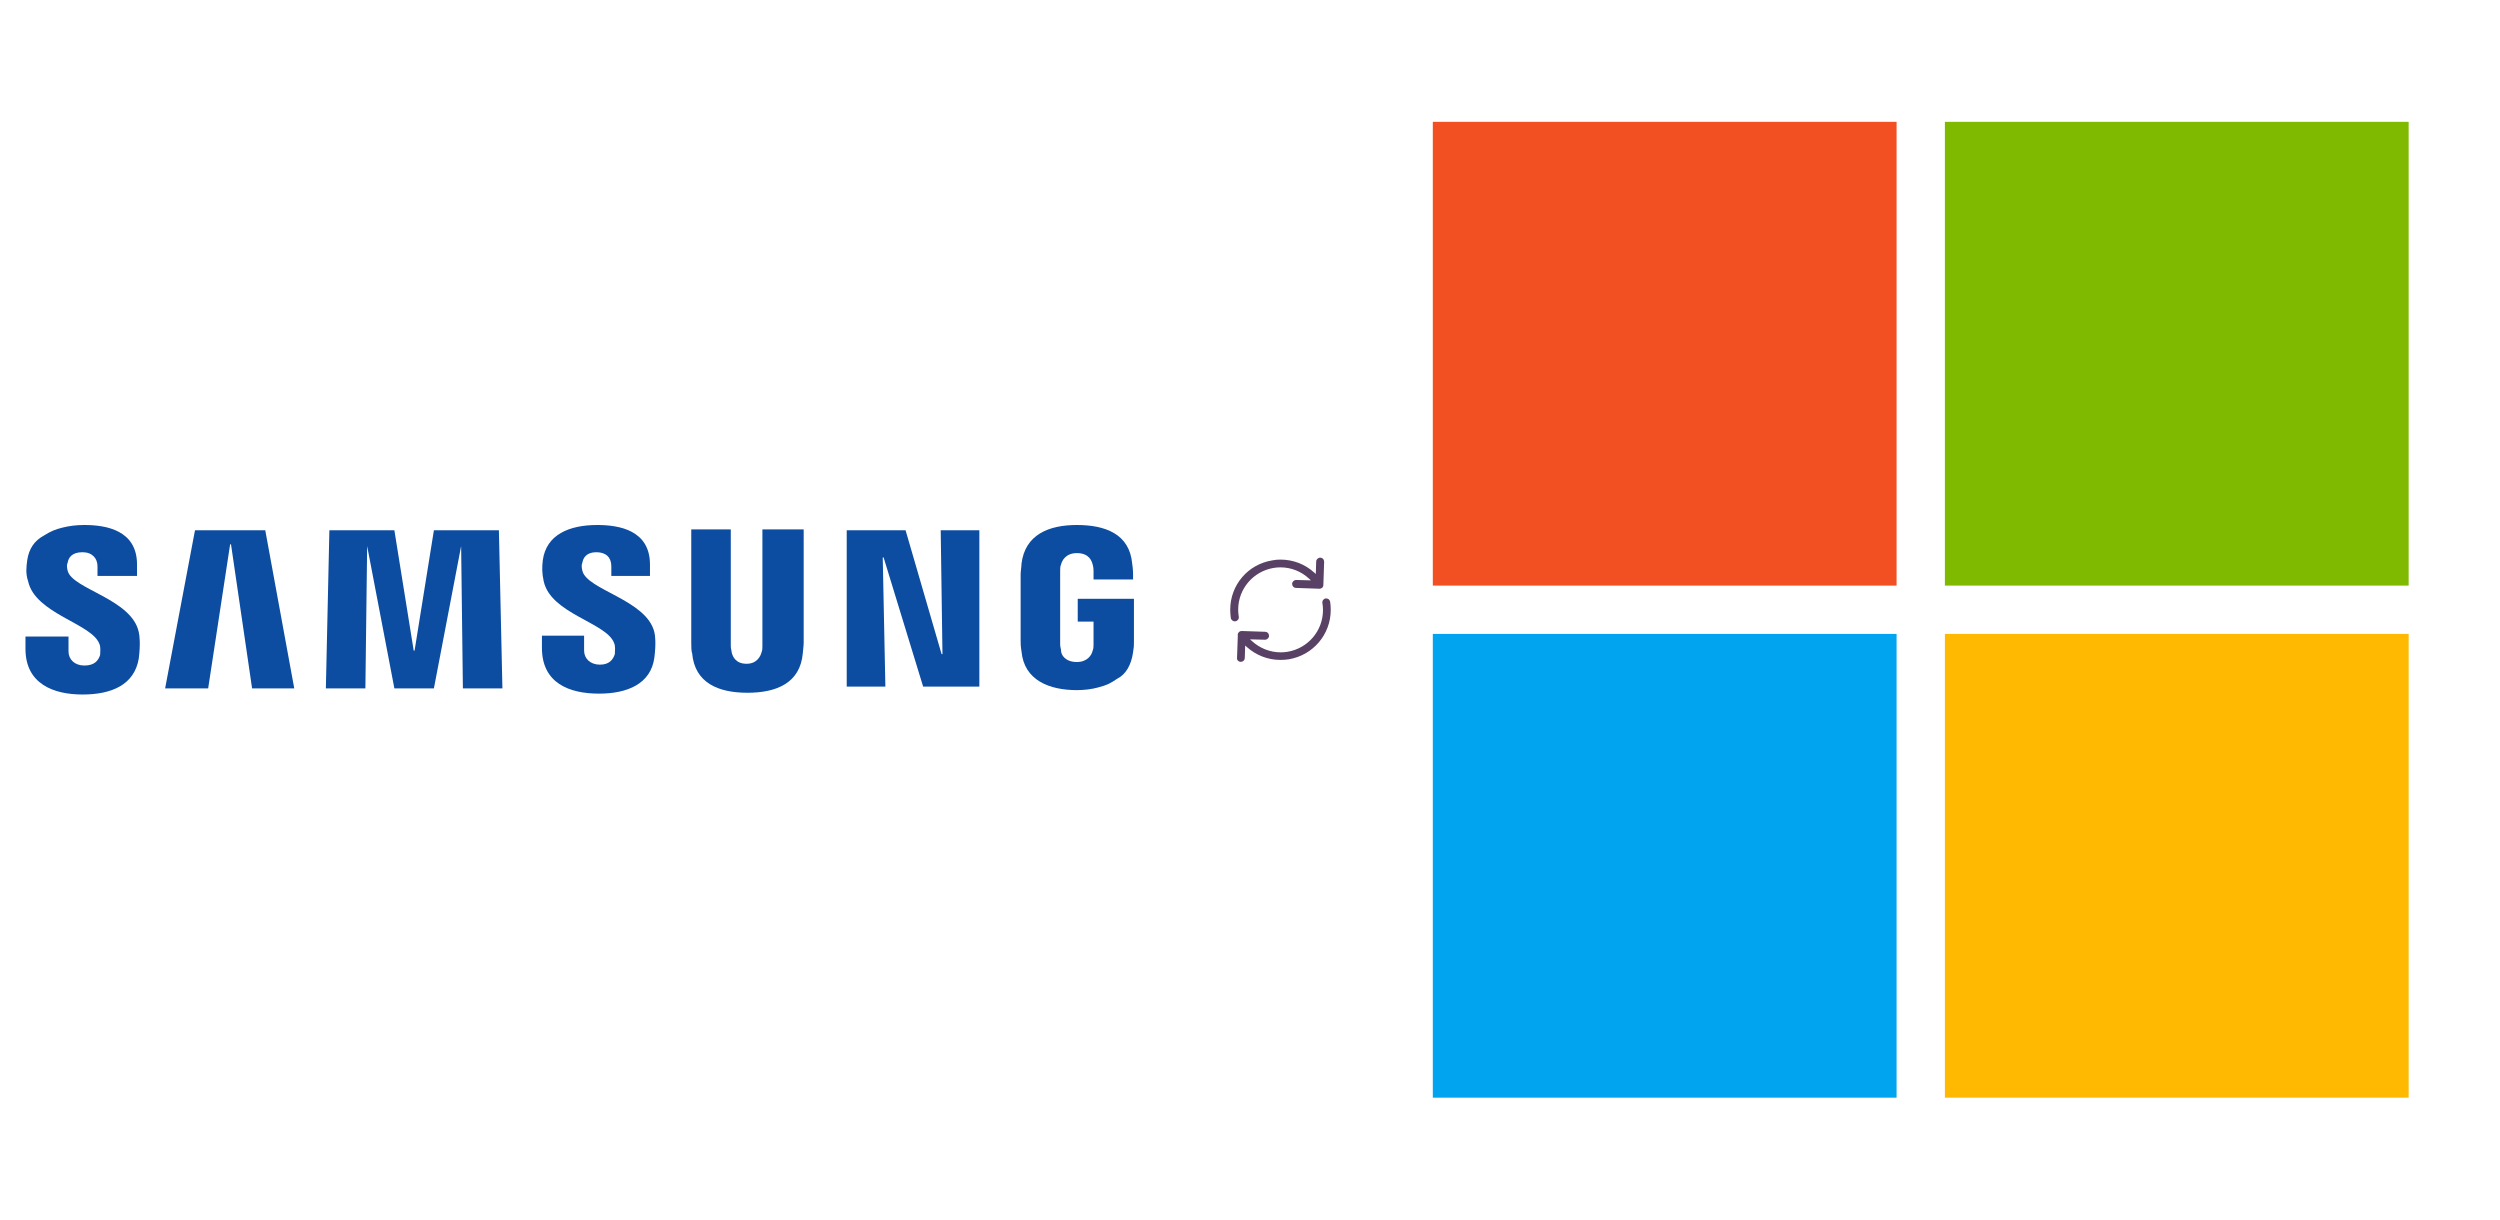
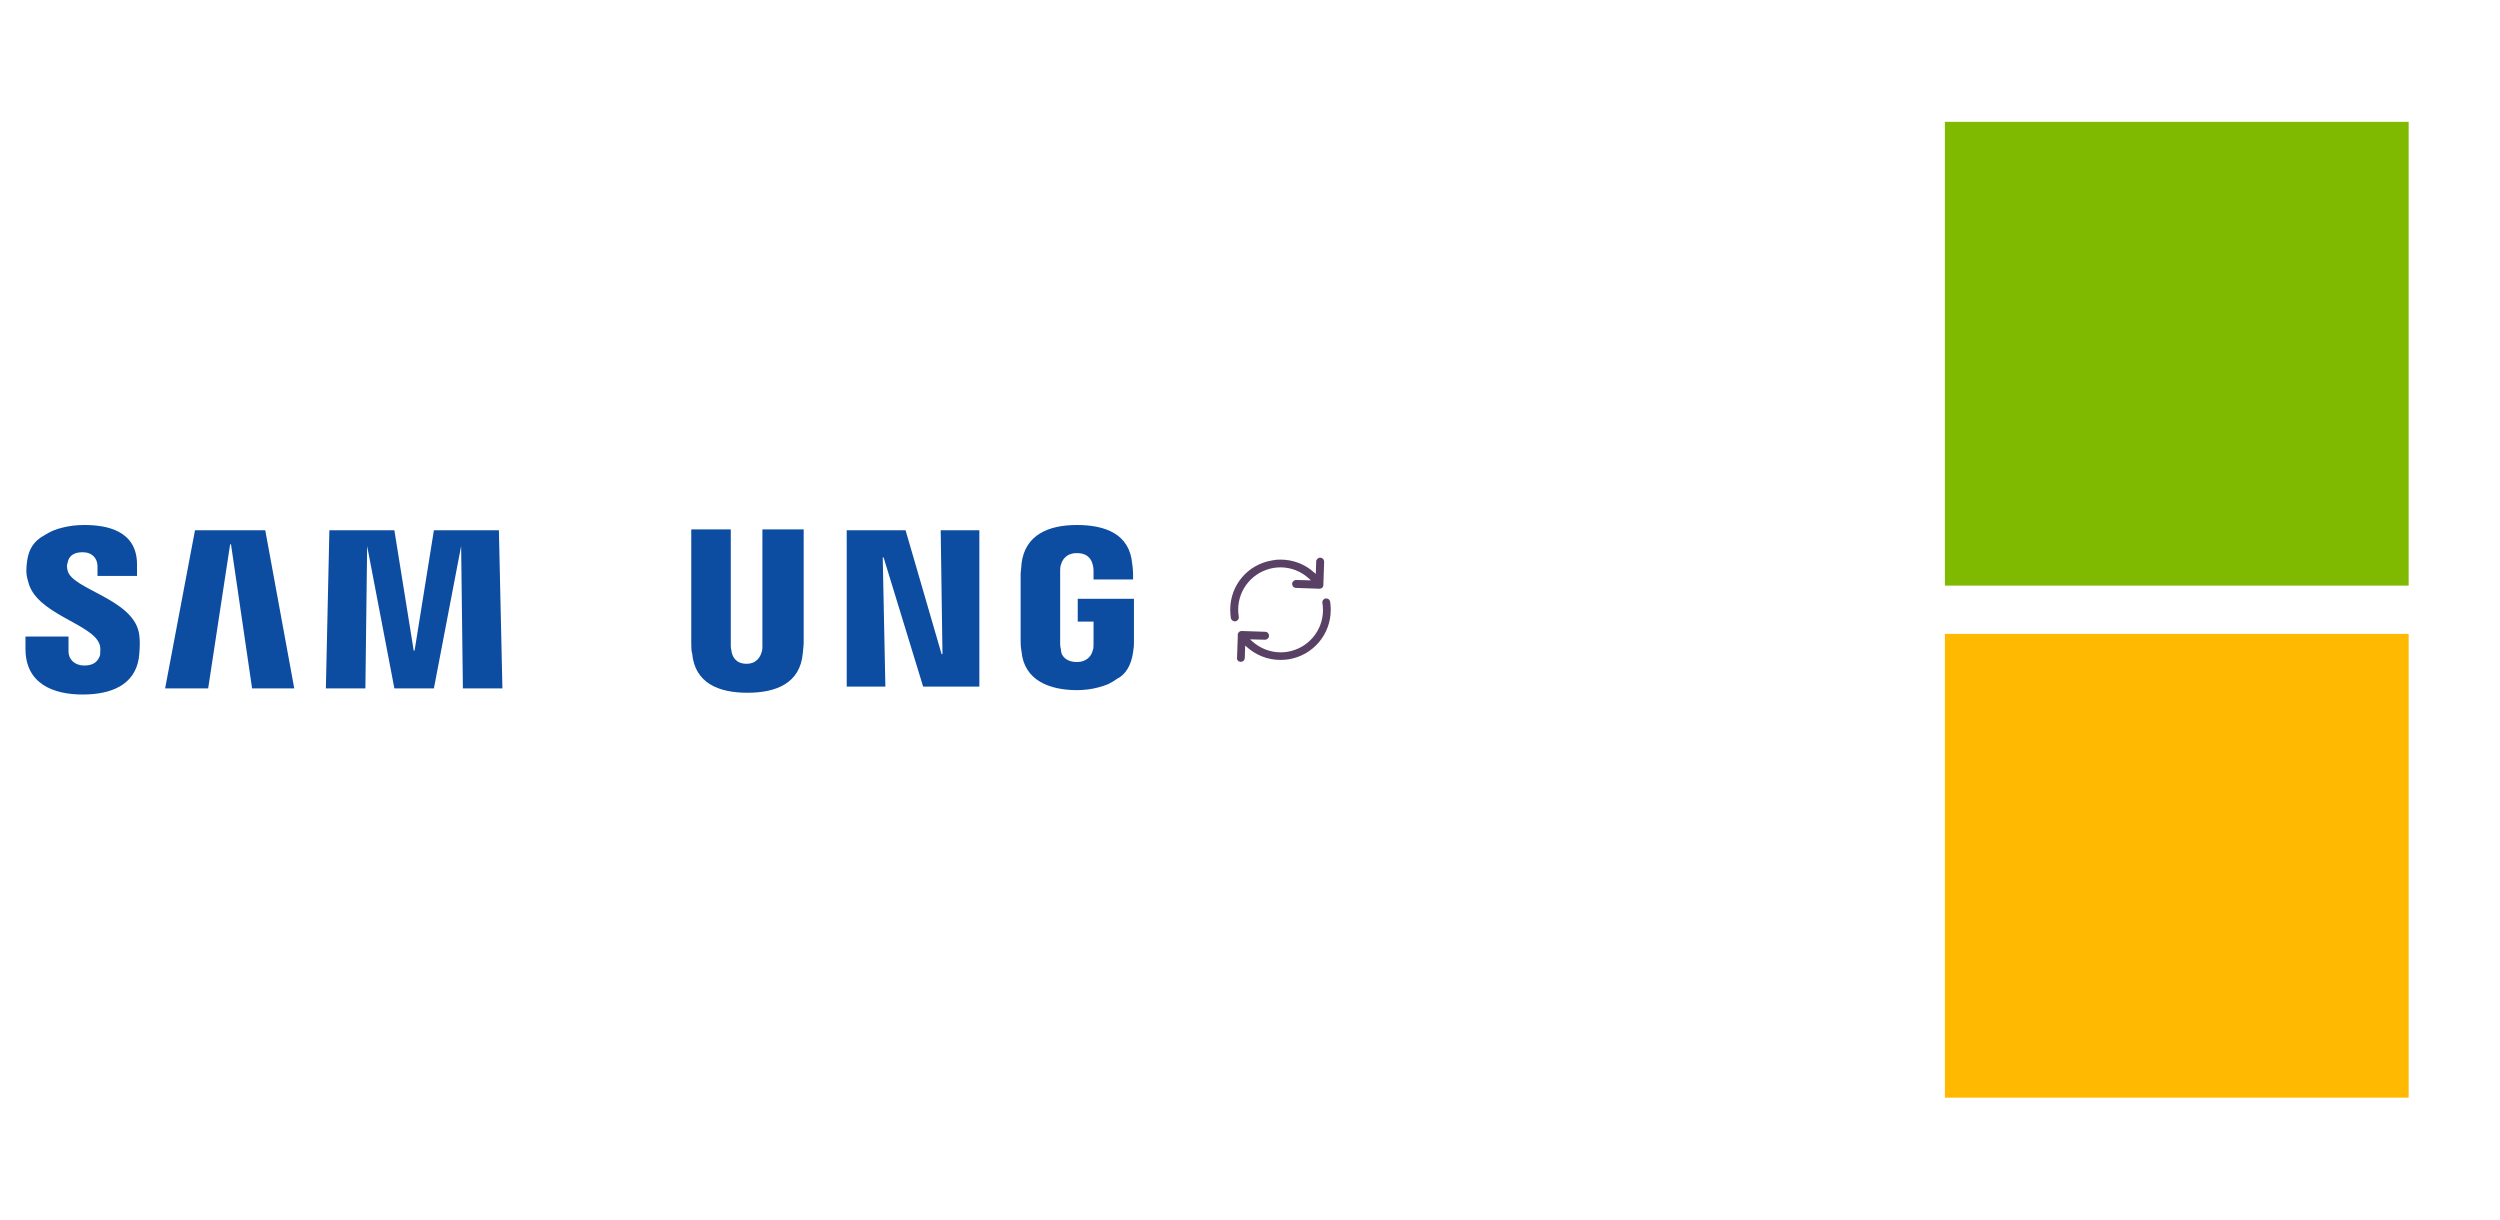
<svg xmlns="http://www.w3.org/2000/svg" width="1025" height="500" version="1.1">
  <svg x="0" y="0" width="475" height="500" viewBox="0, 0, 131.9, 125.7" xml:space="preserve" id="Layer_1" enable-background="new 0 0 131.9 125.7" version="1.1">
    <style type="text/css">
	.st0{fill:#0C4DA2;}
</style>
    <g>
      <polygon points="107.3,67.9 107.2,67.9 103.1,53.8 96.4,53.8 96.4,71.6 100.8,71.6 100.5,56.9 100.6,56.9 105.1,71.6 111.5,71.6 111.5,53.8 107.1,53.8" class="st0" style="fill:#0C4DA2;" />
      <polygon points="22.2,53.8 18.8,71.8 23.7,71.8 26.2,55.4 26.3,55.4 28.7,71.8 33.5,71.8 30.2,53.8" class="st0" style="fill:#0C4DA2;" />
      <polygon points="49.4,53.8 47.2,67.5 47.1,67.5 44.9,53.8 37.5,53.8 37.1,71.8 41.6,71.8 41.8,55.6 41.8,55.6 44.9,71.8 49.4,71.8 52.5,55.6 52.5,55.6 52.7,71.8 57.2,71.8 56.8,53.8" class="st0" style="fill:#0C4DA2;" />
      <path d="M3.1 57.2 C3 58 2.9 58.7 3.2 59.6 C4 63.3 10.4 64.4 11.3 66.7 C11.5 67.1 11.4 67.7 11.4 68 C11.2 68.6 10.8 69.2 9.6 69.2 C8.5 69.2 7.8 68.5 7.8 67.6 L7.8 65.9 L2.9 65.9 L2.9 67.3 C2.9 71.3 6.1 72.5 9.4 72.5 C12.7 72.5 15.3 71.4 15.8 68.4 C16 66.8 15.9 65.8 15.8 65.4 C15 61.6 8.2 60.5 7.7 58.4 C7.6 58 7.6 57.7 7.7 57.5 C7.8 56.9 8.2 56.3 9.4 56.3 C10.5 56.3 11.1 57 11.1 57.9 C11.1 58.2 11.1 59 11.1 59 L15.6 59 L15.6 57.7 C15.6 53.8 12.1 53.2 9.6 53.2 C8.7 53.2 7.9 53.3 7.1 53.5 C6.3 53.7 5.8 53.9 5 54.4 C3.9 55 3.3 55.9 3.1 57.2 z" class="st0" style="fill:#0C4DA2;" />
-       <path d="M66.3 58.4 C66.2 58 66.2 57.7 66.3 57.5 C66.4 56.9 66.8 56.3 67.9 56.3 C69 56.3 69.6 56.9 69.6 57.9 C69.6 58.2 69.6 59 69.6 59 L74 59 L74 57.7 C74 53.8 70.5 53.2 68 53.2 C64.8 53.2 62.2 54.3 61.8 57.2 C61.7 58 61.7 58.7 61.9 59.6 C62.7 63.3 69 64.3 69.9 66.6 C70.1 67 70 67.6 70 67.9 C69.8 68.5 69.4 69.1 68.3 69.1 C67.2 69.1 66.5 68.4 66.5 67.5 L66.5 65.8 L61.7 65.8 L61.7 67.2 C61.7 71.2 64.8 72.4 68.2 72.4 C71.4 72.4 74.1 71.3 74.5 68.3 C74.7 66.7 74.6 65.8 74.5 65.4 C73.6 61.7 66.8 60.6 66.3 58.4 z" class="st0" style="fill:#0C4DA2;" />
      <path d="M91.3 53.7 L86.8 53.7 L86.8 67 C86.8 67.2 86.8 67.5 86.7 67.7 C86.6 68.1 86.2 69 85 69 C83.7 69 83.4 68.1 83.3 67.7 C83.3 67.5 83.2 67.3 83.2 67 L83.2 53.7 L78.7 53.7 L78.7 66.6 C78.7 66.9 78.7 67.6 78.8 67.8 C79.1 71.2 81.8 72.3 85.1 72.3 C88.4 72.3 91.1 71.2 91.4 67.8 C91.4 67.6 91.5 67 91.5 66.6 L91.5 53.7 z" class="st0" style="fill:#0C4DA2;" />
      <path d="M129 67.7 C129.1 67.1 129.1 66.9 129.1 66.5 L129.1 61.6 L122.7 61.6 L122.7 64.2 L124.5 64.2 L124.5 66.8 C124.5 67 124.5 67.3 124.4 67.5 C124.3 68 123.8 68.8 122.6 68.8 C121.3 68.8 120.8 68 120.8 67.5 C120.8 67.3 120.7 67.1 120.7 66.8 L120.7 58.5 C120.7 58.2 120.7 57.9 120.8 57.7 C120.9 57.3 121.3 56.4 122.6 56.4 C124 56.4 124.3 57.3 124.4 57.7 C124.5 58 124.5 58.4 124.5 58.4 L124.5 59.4 L129 59.4 L129 58.8 C129 58.8 129 58.2 128.9 57.6 C128.6 54.2 125.8 53.2 122.6 53.2 C119.4 53.2 116.7 54.3 116.3 57.6 C116.3 57.9 116.2 58.5 116.2 58.8 L116.2 66.4 C116.2 66.7 116.2 67 116.3 67.6 C116.6 70.9 119.5 72 122.6 72 C123.4 72 124.3 71.9 125 71.7 C126.1 71.4 126.3 71.3 127.2 70.7 C128.2 70.2 128.8 69.1 129 67.7 z" class="st0" style="fill:#0C4DA2;" />
    </g>
  </svg>
  <svg x="550" y="0" width="475" height="500" viewBox="0, 0, 131.9, 125.7" xml:space="preserve" id="Layer_1#1" enable-background="new 0 0 131.9 125.7" version="1.1">
    <g>
-       <path d="M10.4 7.3 L63.2 7.3 L63.2 60.1 L10.4 60.1 L10.4 7.3 z" style="fill:#F25022;" />
      <path d="M68.7 7.3 L121.5 7.3 L121.5 60.1 L68.7 60.1 L68.7 7.3 z" style="fill:#7FBA00;" />
-       <path d="M10.4 65.6 L63.2 65.6 L63.2 118.4 L10.4 118.4 L10.4 65.6 z" style="fill:#00A4EF;" />
      <path d="M68.7 65.6 L121.5 65.6 L121.5 118.4 L68.7 118.4 L68.7 65.6 z" style="fill:#FFB900;" />
    </g>
  </svg>
  <svg x="475" y="200" width="100" height="100" viewBox="0, 0, 68, 125.7" xml:space="preserve" id="Layer_1#2" enable-background="new 0 0 68 125.7" version="1.1">
    <style type="text/css">
	.st0{fill-rule:evenodd;clip-rule:evenodd;}
	.st1{fill-rule:evenodd;clip-rule:evenodd;fill:#3FBDCF;}
	.st2{fill-rule:evenodd;clip-rule:evenodd;fill:#FFFFFF;}
	.st3{fill:#FFA000;}
	.st4{fill:#FFCA28;}
	.st5{fill:#F7F7F7;}
	.st6{fill:#594165;}
	.st7{fill:#FFFFFF;}
	.st8{opacity:0.9;fill:#FFFFFF;}
	.st9{fill:#4885ED;}
	.st10{fill:#F7F7F7;stroke:#594165;stroke-width:4;stroke-miterlimit:10;}
	.st11{fill:#E0412F;}
	.st12{fill-rule:evenodd;clip-rule:evenodd;fill:#606161;}
	.st13{fill:none;stroke:#58ABF4;stroke-width:0.25;stroke-miterlimit:10;}
	.st14{fill:#036EB1;}
	.st15{fill:#A4C639;}
	.st16{fill:none;stroke:#E0412F;stroke-miterlimit:10;}
	.st17{fill:#046DB2;}
	.st18{fill-rule:evenodd;clip-rule:evenodd;fill:#528FF5;}
	.st19{fill-rule:evenodd;clip-rule:evenodd;fill:#417BE6;}
	.st20{fill-rule:evenodd;clip-rule:evenodd;fill:#4881E8;}
	.st21{fill-rule:evenodd;clip-rule:evenodd;fill:#FBC013;}
	.st22{fill:#E5E5E5;}
	.st23{fill:#DF871E;}
	.st24{fill:#B6B6B6;}
	.st25{fill:#8C5BA4;}
	.st26{fill:#8DC652;}
	.st27{fill:#497FC1;}
	.st28{fill:#919191;}
	.st29{fill-rule:evenodd;clip-rule:evenodd;fill:#8E8E8E;}
	.st30{fill:#8E8E8E;}
	.st31{fill:#EB3D01;}
	.st32{fill:#F57F20;}
	.st33{fill:#ED7E01;}
	.st34{fill-rule:evenodd;clip-rule:evenodd;fill:#046DB2;}
	.st35{fill:#E0E2E2;}
	.st36{fill:#47D86F;}
	.st37{fill:#4FC9F8;}
	.st38{fill:#FF9327;}
	.st39{fill:#C9C8C4;}
	.st40{fill:#9A9A9A;}
	.st41{fill:#F2F2F2;}
	.st42{fill:#F14336;}
	.st43{fill:#D32E2A;}
	.st44{fill:#FBBB00;}
	.st45{fill:#518EF8;}
	.st46{fill:#28B446;}
	.st47{fill:#A3C53A;}
	.st48{fill:#D6D8D7;}
	.st49{fill:#3A5BBC;}
	.st50{fill:url(#sync_43_);}
	.st51{fill:url(#sync_44_);}
	.st52{fill:url(#sync_45_);}
	.st53{fill:url(#sync_46_);}
	.st54{fill:#FFE168;}
	.st55{fill:#006699;}
	.st56{fill:#F4AE01;}
	.st57{fill:#DD191F;}
	.st58{fill:#323232;}
	.st59{fill:#CDCCCA;}
	.st60{fill:#5199F0;}
	.st61{fill:#791BCC;}
	.st62{fill:#C71D2E;}
	.st63{fill:#32DAC4;}
	.st64{fill:#3C5A99;}
	.st65{fill:#FCB714;}
	.st66{fill:#F06415;}
	.st67{fill:#BDCF31;}
	.st68{fill:#00A1E0;}
	.st69{fill:#00A1E3;}
	.st70{fill:#7AAD3E;}
	.st71{fill:#A50034;}
	.st72{fill:#6B6B6B;}
	.st73{fill:#005DAA;}
	.st74{fill:#EB0028;}
	.st75{fill:#888B8D;}
	.st76{fill:#0C4DA2;}
	.st77{fill:#00BFFF;}
	.st78{fill-rule:evenodd;clip-rule:evenodd;fill:#E81123;}
	.st79{fill:#FF6700;}
	.st80{fill:#00BFFE;}
	.st81{fill:#C4C4C4;}
	.st82{fill:url(#sync_47_);}
	.st83{fill:url(#sync_48_);}
	.st84{fill:url(#sync_49_);}
	.st85{fill:url(#sync_50_);}
	.st86{fill:#E5E5E5;stroke:#8E8E8E;stroke-width:2;stroke-miterlimit:10;}
	.st87{fill-rule:evenodd;clip-rule:evenodd;fill:#594165;}
	.st88{fill-rule:evenodd;clip-rule:evenodd;fill:#D4D4D4;}
	.st89{fill-rule:evenodd;clip-rule:evenodd;fill:#3669D6;}
	.st90{fill-rule:evenodd;clip-rule:evenodd;fill:#3A81F4;}
	.st91{fill-rule:evenodd;clip-rule:evenodd;fill:#FAFAFA;}
	.st92{fill-rule:evenodd;clip-rule:evenodd;fill:#E0E0E0;}
	.st93{fill:url(#sync_59_);}
	.st94{opacity:0.2;fill:#56C7DA;enable-background:new    ;}
	.st95{fill:url(#sync_60_);}
	.st96{fill:url(#sync_61_);}
	.st97{fill:url(#sync_62_);}
	.st98{fill:url(#sync_63_);}
	.st99{fill:url(#sync_64_);}
	.st100{fill:#FCFCFC;enable-background:new    ;}
	.st101{enable-background:new    ;}
	.st102{fill:#5A5A5A;}
	.st103{fill:#D8D8D8;enable-background:new    ;}
	.st104{fill:#E9574E;}
	.st105{fill:none;stroke:#D8D8D8;stroke-width:0.75;stroke-miterlimit:10;enable-background:new    ;}
	.st106{fill:#E9574E;stroke:#E9574E;stroke-width:0.75;stroke-miterlimit:10;enable-background:new    ;}
	.st107{fill:#E0E0E0;}
	.st108{fill:#537ABD;}
	.st109{fill:#2EB672;}
	.st110{fill:#FED14B;}
	.st111{fill:#28CD7E;}
	.st112{fill:#CECECE;}
	.st113{fill-rule:evenodd;clip-rule:evenodd;fill:#FF9D17;}
</style>
    <g>
      <path d="M56.1 50 L56.1 50 L56.5 38.1 C56.5 37.6 56.3 37 55.9 36.6 C55.5 36.2 55 36 54.5 36 C53.4 36 52.4 36.9 52.4 38 L52.2 44.4 L51.4 43.7 C46.6 39.3 40.4 37 34 37 C34 37 34 37 34 37 C32.6 37 31.2 37.1 29.8 37.4 C17.2 39.4 8.1 50.1 8.1 62.8 C8.1 64.2 8.2 65.6 8.4 67.1 C8.6 68.2 9.7 69 10.8 68.8 C11.9 68.6 12.7 67.6 12.5 66.4 C12.3 65.2 12.2 64 12.2 62.8 C12.2 52.1 19.9 43.1 30.4 41.3 C31.6 41.1 32.8 41 34 41 C34 41 34 41 34 41 C39.5 41 44.7 43.1 48.7 46.8 L49.7 47.7 L42.1 47.5 C41 47.5 40 48.4 40 49.5 C40 50 40.2 50.6 40.6 51 C41 51.4 41.5 51.6 42 51.6 L53.5 52 C54.1 52.1 54.7 52 55.2 51.7 C55.8 51.4 56.1 50.8 56.1 50 z" class="st6" style="fill:#594165;" />
      <path d="M12.1 89.1 C12.5 89.5 13 89.7 13.5 89.7 C14 89.7 14.6 89.5 15 89.1 C15.4 88.7 15.6 88.2 15.6 87.7 L15.8 81.3 L16.6 82 C21.4 86.3 27.5 88.7 33.9 88.7 C35.3 88.7 36.7 88.6 38.2 88.4 C50.8 86.3 59.9 75.6 59.9 62.9 C59.9 61.5 59.8 60.1 59.6 58.7 C59.5 58.2 59.2 57.7 58.8 57.4 C58.4 57.1 57.8 57 57.3 57 C56.2 57.2 55.4 58.2 55.6 59.4 C55.8 60.6 55.9 61.8 55.9 63 C55.9 73.7 48.2 82.7 37.7 84.5 C36.5 84.7 35.3 84.8 34.1 84.8 C34.1 84.8 34.1 84.8 34.1 84.8 C28.6 84.8 23.4 82.7 19.3 79 L18.3 78.1 L26 78.3 C27.1 78.3 28.1 77.4 28.1 76.3 C28.1 75.8 27.9 75.2 27.5 74.8 C27.1 74.4 26.6 74.2 26.1 74.2 L14.1 73.8 L14.1 73.8 C14.1 73.8 14.1 73.8 14.1 73.8 C13.6 73.8 13.2 73.9 12.9 74.1 C12.2 74.6 11.8 75.4 12 76.3 L12 76.4 L11.6 87.8 C11.5 88.1 11.7 88.7 12.1 89.1 z" class="st6" style="fill:#594165;" />
    </g>
  </svg>
</svg>